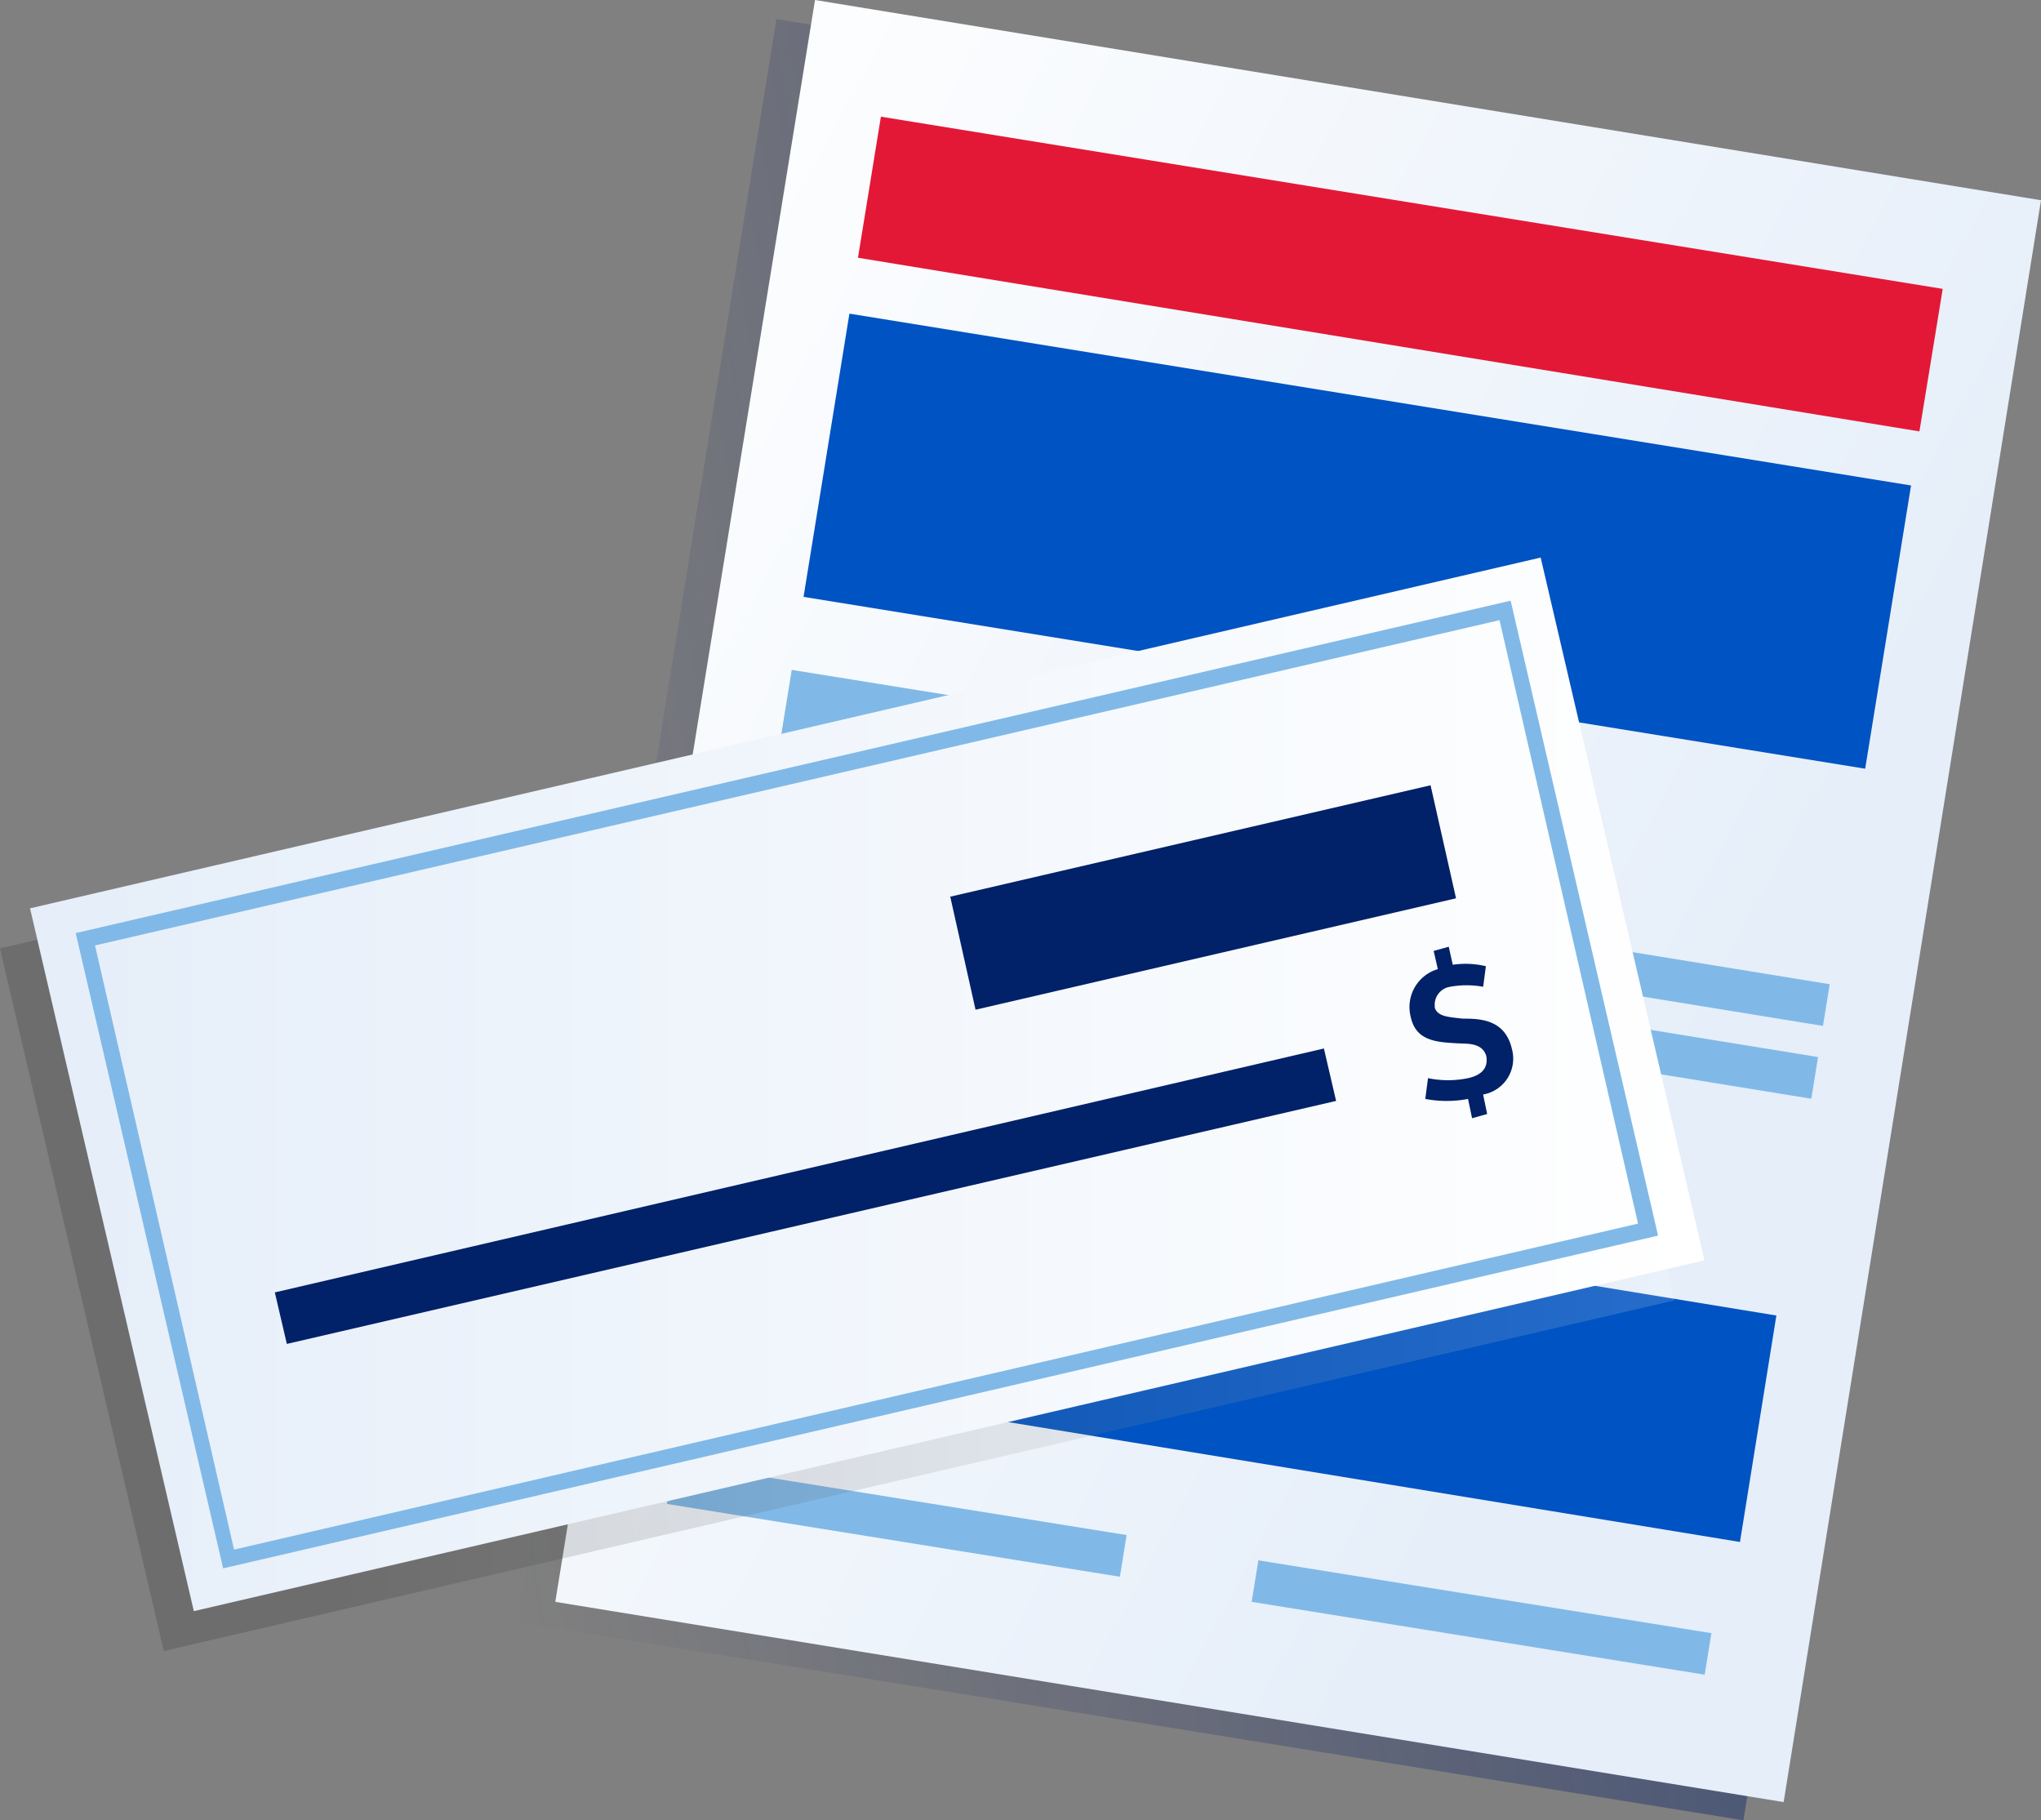
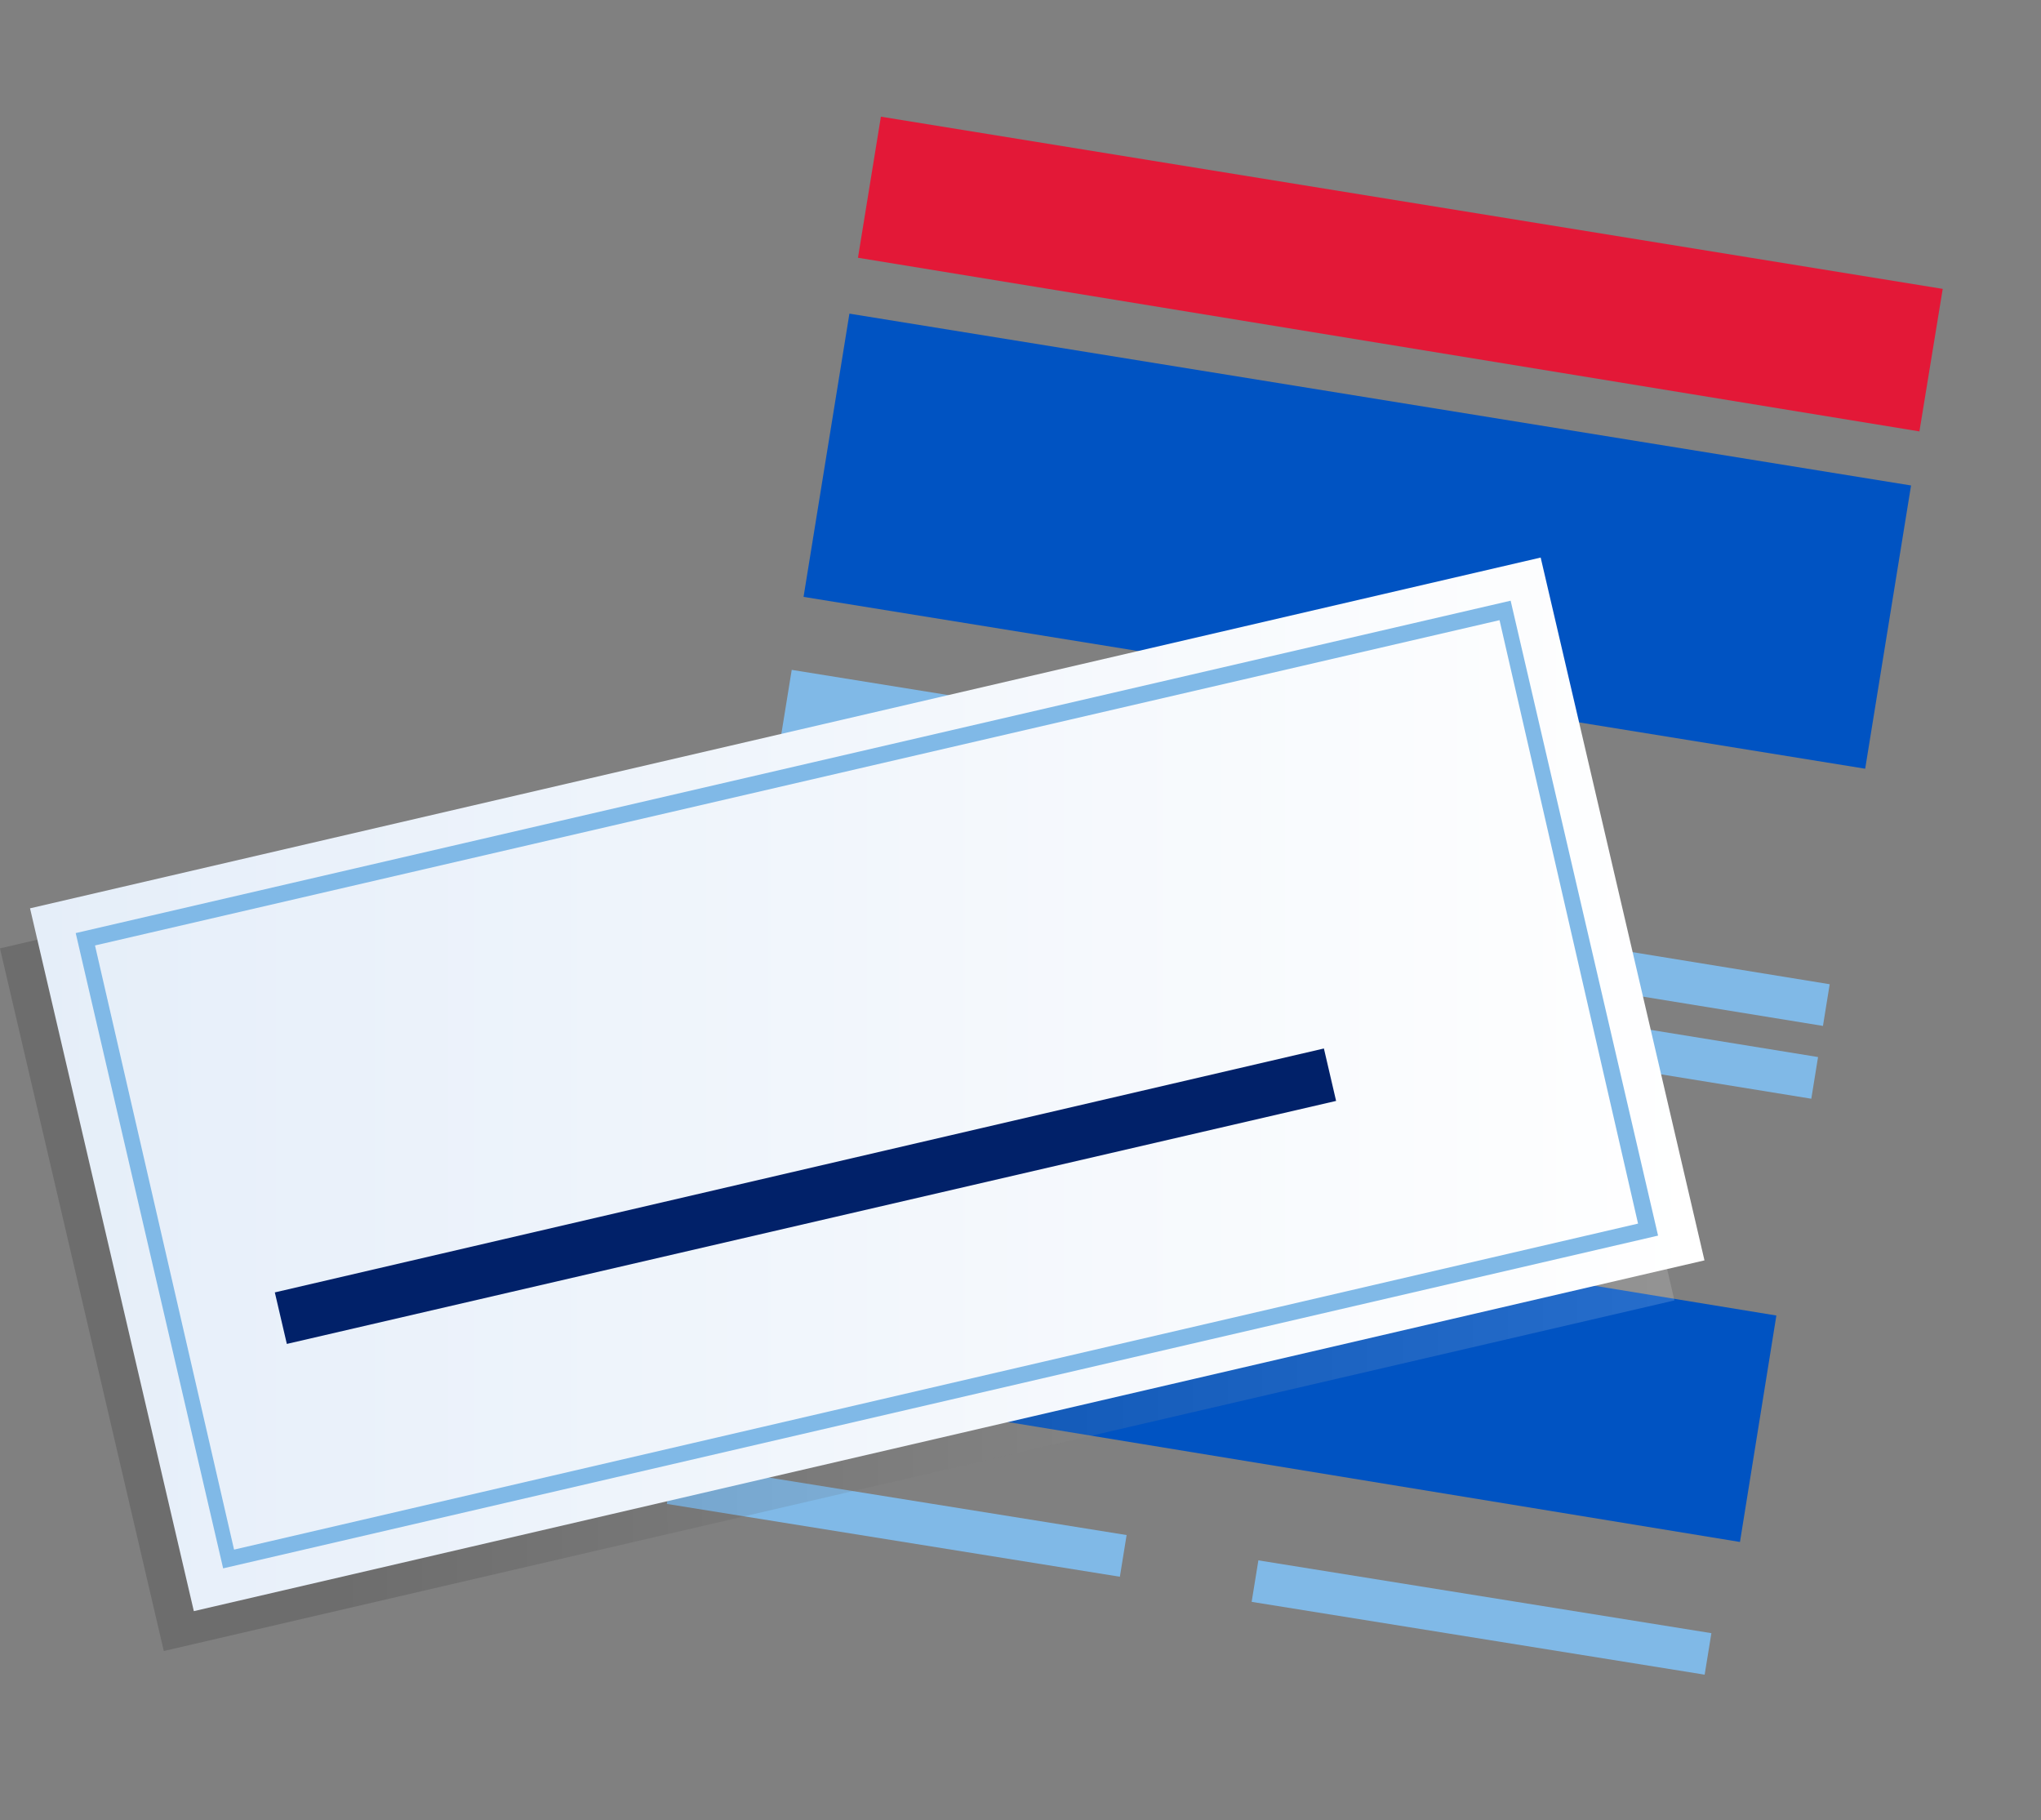
<svg xmlns="http://www.w3.org/2000/svg" xmlns:xlink="http://www.w3.org/1999/xlink" id="edde5926-23d5-4487-a4e1-6185c3113619" data-name="Layer 1" width="112.14" height="100" viewBox="0 0 112.14 100">
  <rect x="0" y="0" width="112.14" height="100" fill="#808080" stroke="none" />
  <defs>
    <linearGradient id="a994595e-dfc6-4f21-9370-3cc2bf815a8f" x1="-39.4" y1="203.28" x2="45.06" y2="217.18" gradientTransform="matrix(1, 0, 0, -1, 62.45, 261.35)" gradientUnits="userSpaceOnUse">
      <stop offset="0" stop-color="#232c65" stop-opacity="0" />
      <stop offset="1" stop-color="#022169" stop-opacity="0.56" />
      <stop offset="1" stop-color="#012169" />
    </linearGradient>
    <linearGradient id="b47d75f6-e6f3-45be-8cb9-01b1508e94b9" x1="32.48" y1="198.95" x2="-39.23" y2="237.75" gradientTransform="matrix(1, 0, 0, -1, 62.45, 261.35)" gradientUnits="userSpaceOnUse">
      <stop offset="0" stop-color="#e5eef9" />
      <stop offset="1" stop-color="#fff" />
    </linearGradient>
    <linearGradient id="bf3e8142-413f-4fcb-acef-40aea9e3dc8c" y1="45.23" x2="91.97" y2="45.23" gradientTransform="matrix(1, 0, 0, -1, 0, 106.99)" gradientUnits="userSpaceOnUse">
      <stop offset="0.2" />
      <stop offset="1" stop-color="#fff" />
    </linearGradient>
    <linearGradient id="a4501254-099b-4525-bdf2-a6a9bc6d39e6" x1="1.65" y1="47.43" x2="93.61" y2="47.43" gradientTransform="matrix(1, 0, 0, -1, 0, 106.99)" xlink:href="#b47d75f6-e6f3-45be-8cb9-01b1508e94b9" />
  </defs>
-   <path d="M95.79,100,28.41,89.11,42.66,1.05,110,12Z" style="fill:url(#a994595e-dfc6-4f21-9370-3cc2bf815a8f)" />
-   <path d="M98,99,30.51,88,44.78,0l67.36,11Z" style="fill:url(#b47d75f6-e6f3-45be-8cb9-01b1508e94b9)" />
  <path d="M48.4,6.41l58.34,9.46-1.28,7.83L47.14,14.16Z" style="fill:#e31837;fill-rule:evenodd" />
  <path d="M44.15,32.79l2.52-15.56L105,26.67l-2.52,15.56Z" style="fill:#0053c2" />
  <path d="M97.6,72.27l-2,12.44L36.32,75l2-12.43Z" style="fill:#0053c2;fill-rule:evenodd" />
  <path d="M42.69,41.8l.81-5L69.57,41l-.81,5Z" style="fill:#80b9e7" />
  <path d="M41.85,46.87l.38-2.28,42,6.82-.37,2.28Z" style="fill:#cddcf3" />
  <path d="M86.33,54.11l.37-2.29,13.83,2.25-.37,2.29Z" style="fill:#80b9e7" />
  <path d="M56.39,53.36l.37-2.29,43.13,7-.37,2.29Z" style="fill:#80b9e7" />
  <path d="M41.2,50.91l.38-2.28L54.34,50.7,54,53Z" style="fill:#cddcf3" />
  <path d="M68.77,88l.37-2.28,24.89,4L93.66,92Z" style="fill:#80b9e7" />
  <path d="M36.64,82.62,37,80.33l24.9,4-.37,2.29Z" style="fill:#80b9e7" />
  <path d="M0,52.1,83,32.83l9,38.61L9,90.7Z" style="isolation:isolate;opacity:0.15;fill:url(#bf3e8142-413f-4fcb-acef-40aea9e3dc8c)" />
  <path d="M1.65,49.9l83-19.27,9,38.61-83,19.27Z" style="fill:url(#a4501254-099b-4525-bdf2-a6a9bc6d39e6)" />
  <path d="M91.1,67.88,12.26,86.16l-8.1-34.9L83,33ZM12.86,85.13,90,67.22,82.39,34.07,5.22,51.94Z" style="fill:#80b9e7;fill-rule:evenodd" />
  <path d="M15.1,71,72.74,57.6l.67,2.88L15.76,73.83Z" style="fill:#012169;fill-rule:evenodd" />
-   <path d="M52.21,49.26,78.6,43.14,80,49.35l-26.4,6.12Z" style="fill:#012169;fill-rule:evenodd" />
-   <path d="M81.49,60.14l.22,1.06-.83.23-.22-1.06a6.19,6.19,0,0,1-2.35,0l.15-1.14a5.43,5.43,0,0,0,2.2,0c.68-.15,1.13-.51,1-1.22-.15-.51-.61-.68-1.29-.68-1.36-.07-2.58-.07-2.87-1.51A2.17,2.17,0,0,1,79,53.24l-.23-1,.83-.23L79.82,53a4.85,4.85,0,0,1,1.82.08l-.15,1.13a5.06,5.06,0,0,0-1.82,0,1,1,0,0,0-.84,1.07s0,0,0,.07c.15.52.83.52,1.51.61.91,0,2.35,0,2.73,1.67a2,2,0,0,1-1.59,2.5" style="fill:#012169;fill-rule:evenodd" />
</svg>